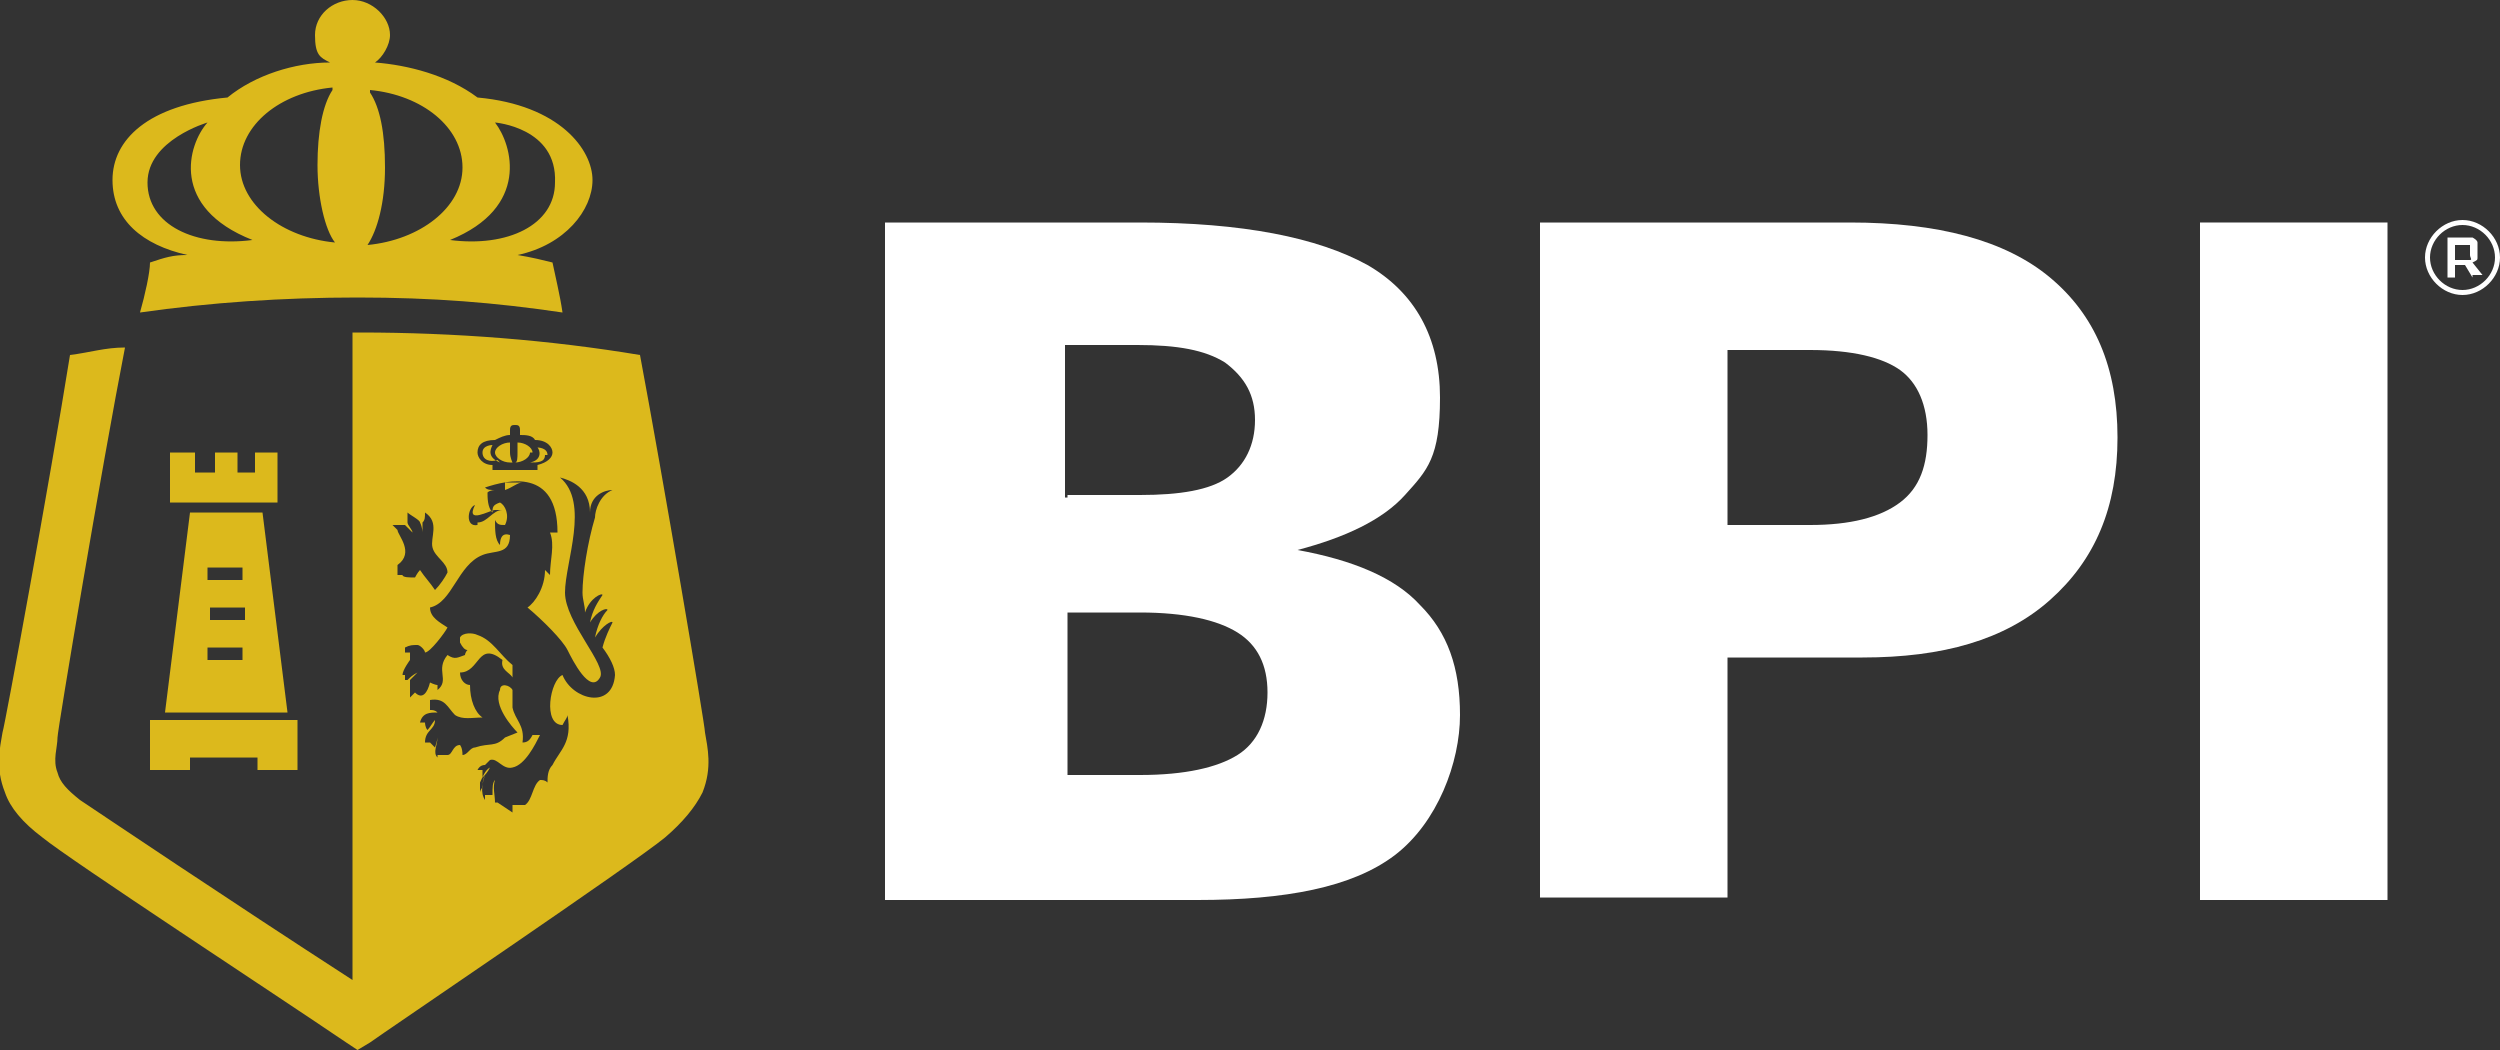
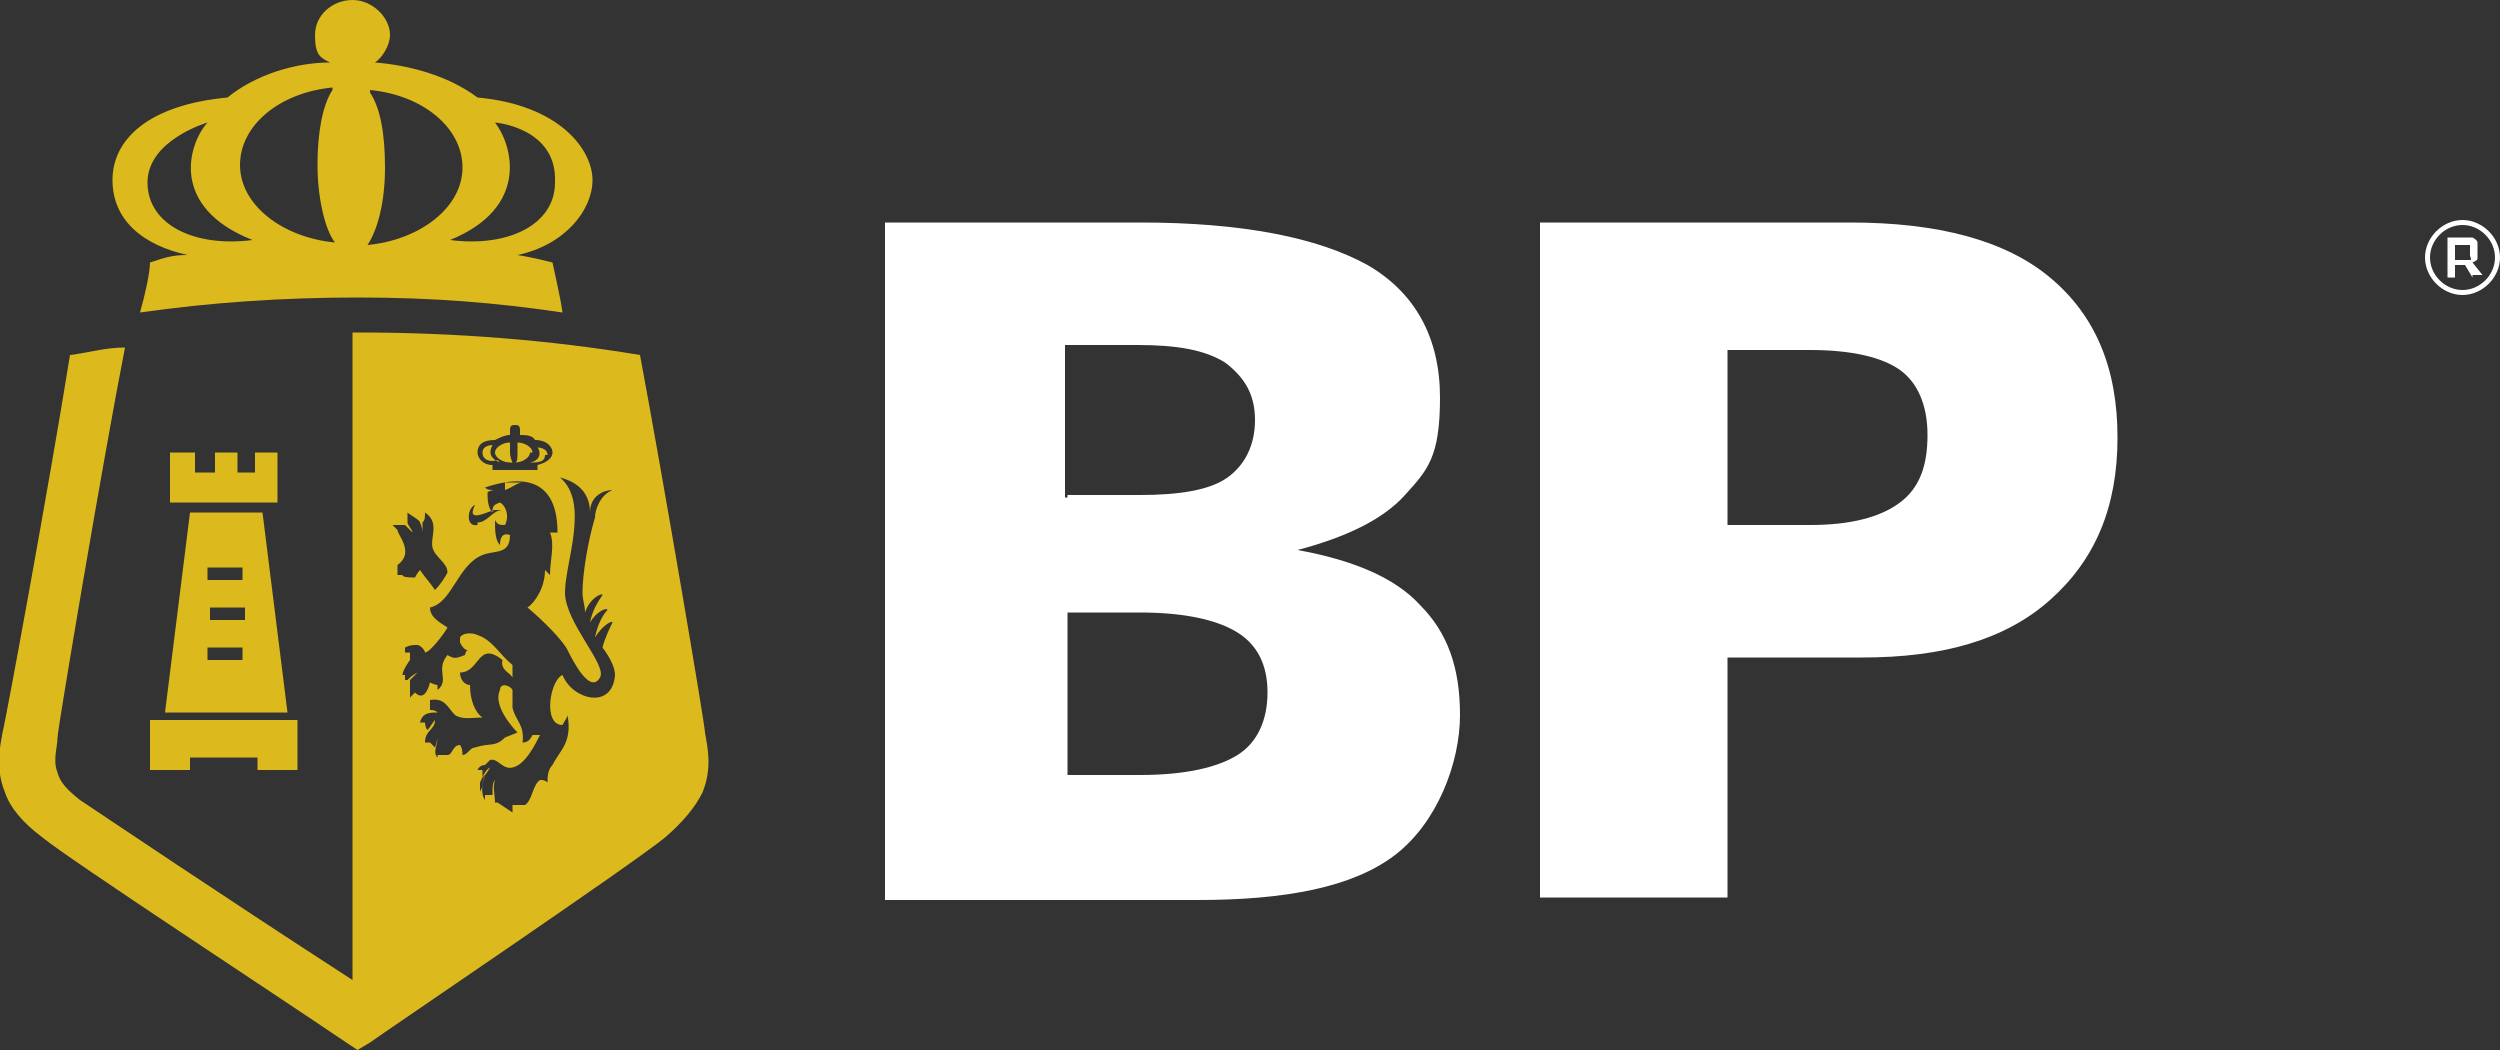
<svg xmlns="http://www.w3.org/2000/svg" id="Layer_1" width="100" height="42" version="1.1" viewBox="0 0 100 42">
  <rect x="0" y="0" width="100" height="42" fill="#333333" stroke="none" />
  <defs>
    <style>
      .st0 {
        fill: #fff;
      }

      .st1 {
        fill: #dcb91c;
        fill-rule: evenodd;
      }
    </style>
  </defs>
  <g>
    <path class="st0" d="M35.4,35.9V8.9h10.2c4.1,0,7.1.6,9.1,1.7,1.9,1.1,2.9,2.9,2.9,5.3s-.5,2.9-1.4,3.9-2.4,1.7-4.3,2.2c2.2.4,3.9,1.1,4.9,2.2,1.1,1.1,1.6,2.5,1.6,4.4s-.9,4.3-2.6,5.6-4.4,1.8-7.9,1.8h-12.5ZM42.7,19.8h2.9c1.6,0,2.8-.2,3.5-.7s1.1-1.3,1.1-2.3-.4-1.7-1.2-2.3c-.8-.5-1.9-.7-3.5-.7h-2.9v6.1h.1ZM42.7,31h2.9c1.8,0,3.1-.3,3.9-.8.8-.5,1.2-1.4,1.2-2.5s-.4-1.9-1.2-2.4-2.1-.8-3.9-.8h-2.9v6.5h0Z" />
    <path class="st0" d="M61.6,35.9V8.9h12.4c3.5,0,6.2.7,8,2.2s2.7,3.6,2.7,6.4-.9,4.9-2.7,6.5-4.3,2.3-7.5,2.3h-5.4v9.6h-7.5ZM69.1,21h3.3c1.6,0,2.8-.3,3.6-.9s1.1-1.5,1.1-2.7-.4-2.1-1.1-2.6-1.9-.8-3.6-.8h-3.3v7.1h0Z" />
-     <path class="st0" d="M88,35.9V8.9h7.5v27.1h-7.5Z" />
    <path class="st1" d="M.2,31.7c.2.6.7,1.2,1.5,1.8,1.1.9,9.5,6.4,12,8.1l.6.4.5-.3c.4-.3,10.6-7.2,11.8-8.2.7-.6,1.2-1.2,1.5-1.8.4-1,.2-1.8.1-2.4h0c0-.3-1.7-10.3-2.6-15.1-3.6-.6-7.4-.9-11.2-.9h-.3v25.9c-5.1-3.3-10-6.6-10.9-7.2-.5-.4-.8-.7-.9-1.1-.2-.5,0-1,0-1.4,0-.3,1.8-11,2.7-15.6-.8,0-1.4.2-2.2.3C2,19.2.2,29,.1,29.3c-.1.6-.3,1.4.1,2.4ZM6.9,18.1h.9v.8h.8v-.8h.9v.8h.7v-.8h.9v2h-4.3v-2h.1ZM7.6,20.5h2.9l1,8h-4.9l1-8h0ZM6,28.8h5.9v2h-1.6v-.5h-2.7v.5h-1.6v-2h0ZM8.4,24.8h1.4v-.5h-1.4v.5ZM9.7,22.7h-1.4v.5h1.4v-.5ZM8.3,26.4h1.4v-.5h-1.4v.5ZM7.5,10.2c-.6,0-.9.1-1.5.3,0,.4-.2,1.3-.4,2,2.8-.4,5.7-.6,8.7-.6s5.5.2,8.2.6c-.1-.7-.3-1.5-.4-2-.4-.1-.8-.2-1.4-.3,1.9-.4,3-1.8,3-3s-1.3-3-4.6-3.3c-1.2-.9-2.8-1.3-4.1-1.4.3-.2.6-.7.6-1.1,0-.7-.7-1.4-1.5-1.4s-1.5.6-1.5,1.4.2.9.6,1.1c-1.4,0-3,.5-4.1,1.4-3.2.3-4.6,1.7-4.6,3.3s1.2,2.6,3,3h0ZM19.8,4.9s2.5.2,2.4,2.4c0,1.7-1.9,2.6-4.2,2.3,3.2-1.3,2.5-3.8,1.8-4.7ZM14.8,3.6c2.1.2,3.7,1.5,3.7,3.1s-1.7,2.9-3.8,3.1c.4-.6.7-1.7.7-3.1s-.2-2.4-.6-3h0ZM13.3,3.6c-.4.6-.6,1.7-.6,3s.3,2.6.7,3.1c-2.1-.2-3.8-1.5-3.8-3.1s1.6-2.9,3.7-3.1h0ZM8.3,4.9c-.8.9-1.5,3.4,1.8,4.7-2.3.3-4.2-.6-4.2-2.3s2.4-2.4,2.4-2.4ZM20.5,32.5v-.3h.5c.3-.2.3-.8.6-1,.1,0,.2,0,.3.1,0-.2,0-.5.2-.7.3-.6.8-.9.6-2h0c0,.1-.1.2-.2.4-.8,0-.5-1.8,0-2,.4,1,2,1.4,2.1,0,0-.3-.2-.7-.5-1.1.1-.4.3-.8.4-1,0-.1-.4.1-.7.6.1-.5.3-.9.5-1.1,0-.1-.4,0-.7.5.1-.5.3-.8.5-1.1,0-.1-.5.1-.7.7,0-.3-.1-.5-.1-.8,0-.7.2-2,.5-3,0-.3.2-.9.7-1.1-.3,0-.9.2-.9.9,0-1-.8-1.3-1.2-1.4,1.2,1,.2,3.4.2,4.6s1.7,2.9,1.4,3.4c-.4.7-1.1-.7-1.3-1.1-.2-.4-1-1.2-1.6-1.7.3-.2.7-.8.7-1.5l.2.2h0c0-.6.2-1.2,0-1.7h.3c0-2.6-2-2.1-2.9-1.8h0c.1.1.2.1.4.1h0s-.2,0-.3.1c0,.2,0,.6.2.8,0-.2,0-.3.3-.4.2.1.4.5.2.9-.2,0-.3,0-.4-.2h0c0,.4,0,.8.2,1,0-.3.1-.5.4-.4,0,.8-.6.6-1.1.8-1,.4-1.2,1.9-2.1,2.1,0,.4.4.6.7.8-.1.2-.7,1-.9,1,0-.1-.2-.3-.3-.3-.2,0-.3,0-.5.1v.2h.2v.3h.4-.4s-.3.4-.3.6h.1v.2h.1c.1-.1.2-.2.4-.3h0l-.3.3v.7l.2-.2c.3.3.5,0,.6-.4,0,0,.2.1.3.1v.2h0c.5-.4-.1-.8.4-1.4.3.2.4.1.7,0,0,0,0-.1.1-.2-.1,0-.2-.1-.3-.3v-.2c.1-.2.5-.2.7-.1.6.2.9.8,1.4,1.2v1.7c.1.5.5.7.4,1.4.2,0,.3-.1.4-.3h.3c-.2.4-.6,1.2-1.1,1.3-.4.1-.6-.4-.9-.3l-.2.2q-.2,0-.3.2h.2v.3c.1-.1.2-.2.3-.4h0c-.2.1-.3.4-.4.6v.4s0,.1,0,0c0,0,0-.1.1-.2h0c0-.1,0-.3.1-.5h0c-.1.3-.2.7,0,1h0v-.2h.3c0-.3,0-.5.1-.6-.1.3,0,.6,0,.9,0,0,0,0,.1,0M20.2,19.6v-.3h.7c-.2,0-.4.2-.7.3ZM20.7,29.3h0c-.2-.2-1-1.1-.7-1.7,0-.3.4-.2.5,0v-.5c-.1-.2-.5-.3-.4-.7-1-.8-.9.5-1.7.5,0,.3.2.5.4.5,0,.6.2,1.1.5,1.3h0c-.4,0-.8.1-1.1-.1-.3-.3-.4-.7-1-.6h0v.4h0c.1,0,.2,0,.3.1h0c-.3,0-.6,0-.7.4h.2s0,.2.1.3c.1-.1.2-.3.3-.4h0c0,.4-.4.4-.4.9h.2l.2.2s.1-.3.1-.4h0c0,.3-.2.6,0,.8h0c0,.1,0-.1,0-.1h.4c.2,0,.2-.4.5-.4,0,0,.1.1.1.4.2,0,.3-.3.5-.3.6-.2.8,0,1.2-.4h0l.5-.2ZM19.1,20.9c.4,0,.6-.5,1-.5h-.3c-.2,0-1.2.6-.8-.2-.3.1-.4.9.1.8h0ZM16.1,23h0c0,.1.3.1.5.1,0,0,.1-.2.2-.3h0c.2.3.4.5.6.8h0c.2-.2.4-.5.5-.7,0-.4-.5-.6-.6-1s.3-1-.3-1.4c0,.2,0,.3-.1.4v.4h0s0-.2-.1-.4c0-.1-.4-.3-.5-.4h0v.4c0,.1.2.3.2.4h0l-.3-.3h-.5s.1.1.2.2c0,.2.7.9,0,1.4h0v.4ZM19.8,17.6c.2-.1.4-.2.6-.2v-.2c0-.2.1-.2.2-.2s.2,0,.2.2v.2c.2,0,.5,0,.6.2.5,0,.7.3.7.5s-.2.4-.6.5v.2h-1.8v-.2c-.4,0-.6-.3-.6-.5,0-.3.2-.5.7-.5h0ZM21.9,18.2c0-.3-.4-.3-.4-.3.1.1.2.5-.3.6.3,0,.6,0,.6-.3h0ZM21.3,18.1c0-.2-.3-.4-.6-.4v.4c0,.2,0,.4-.1.4.3,0,.6-.2.6-.4h.1ZM20.5,18.5s-.1-.2-.1-.4v-.4c-.3,0-.6.2-.6.4s.3.4.6.4h.1ZM20,18.5c-.5-.2-.4-.5-.3-.7,0,0-.4,0-.4.3s.3.4.6.3h0Z" />
  </g>
  <g>
    <path class="st0" d="M98.9,11.1l-.3-.5h-.4v.5h-.3v-1.6h1c0,0,.2.1.2.2v.6c0,.1,0,.1-.2.2l.4.5h-.4ZM98.8,9.8h-.6v.6h.6c.1,0,0-.1,0-.2s0-.2,0-.2h0v-.2Z" />
    <path class="st0" d="M98.5,11.8c-.8,0-1.5-.7-1.5-1.5s.7-1.5,1.5-1.5,1.5.7,1.5,1.5-.7,1.5-1.5,1.5ZM98.5,9c-.7,0-1.3.6-1.3,1.3s.6,1.3,1.3,1.3,1.3-.6,1.3-1.3-.6-1.3-1.3-1.3Z" />
  </g>
</svg>